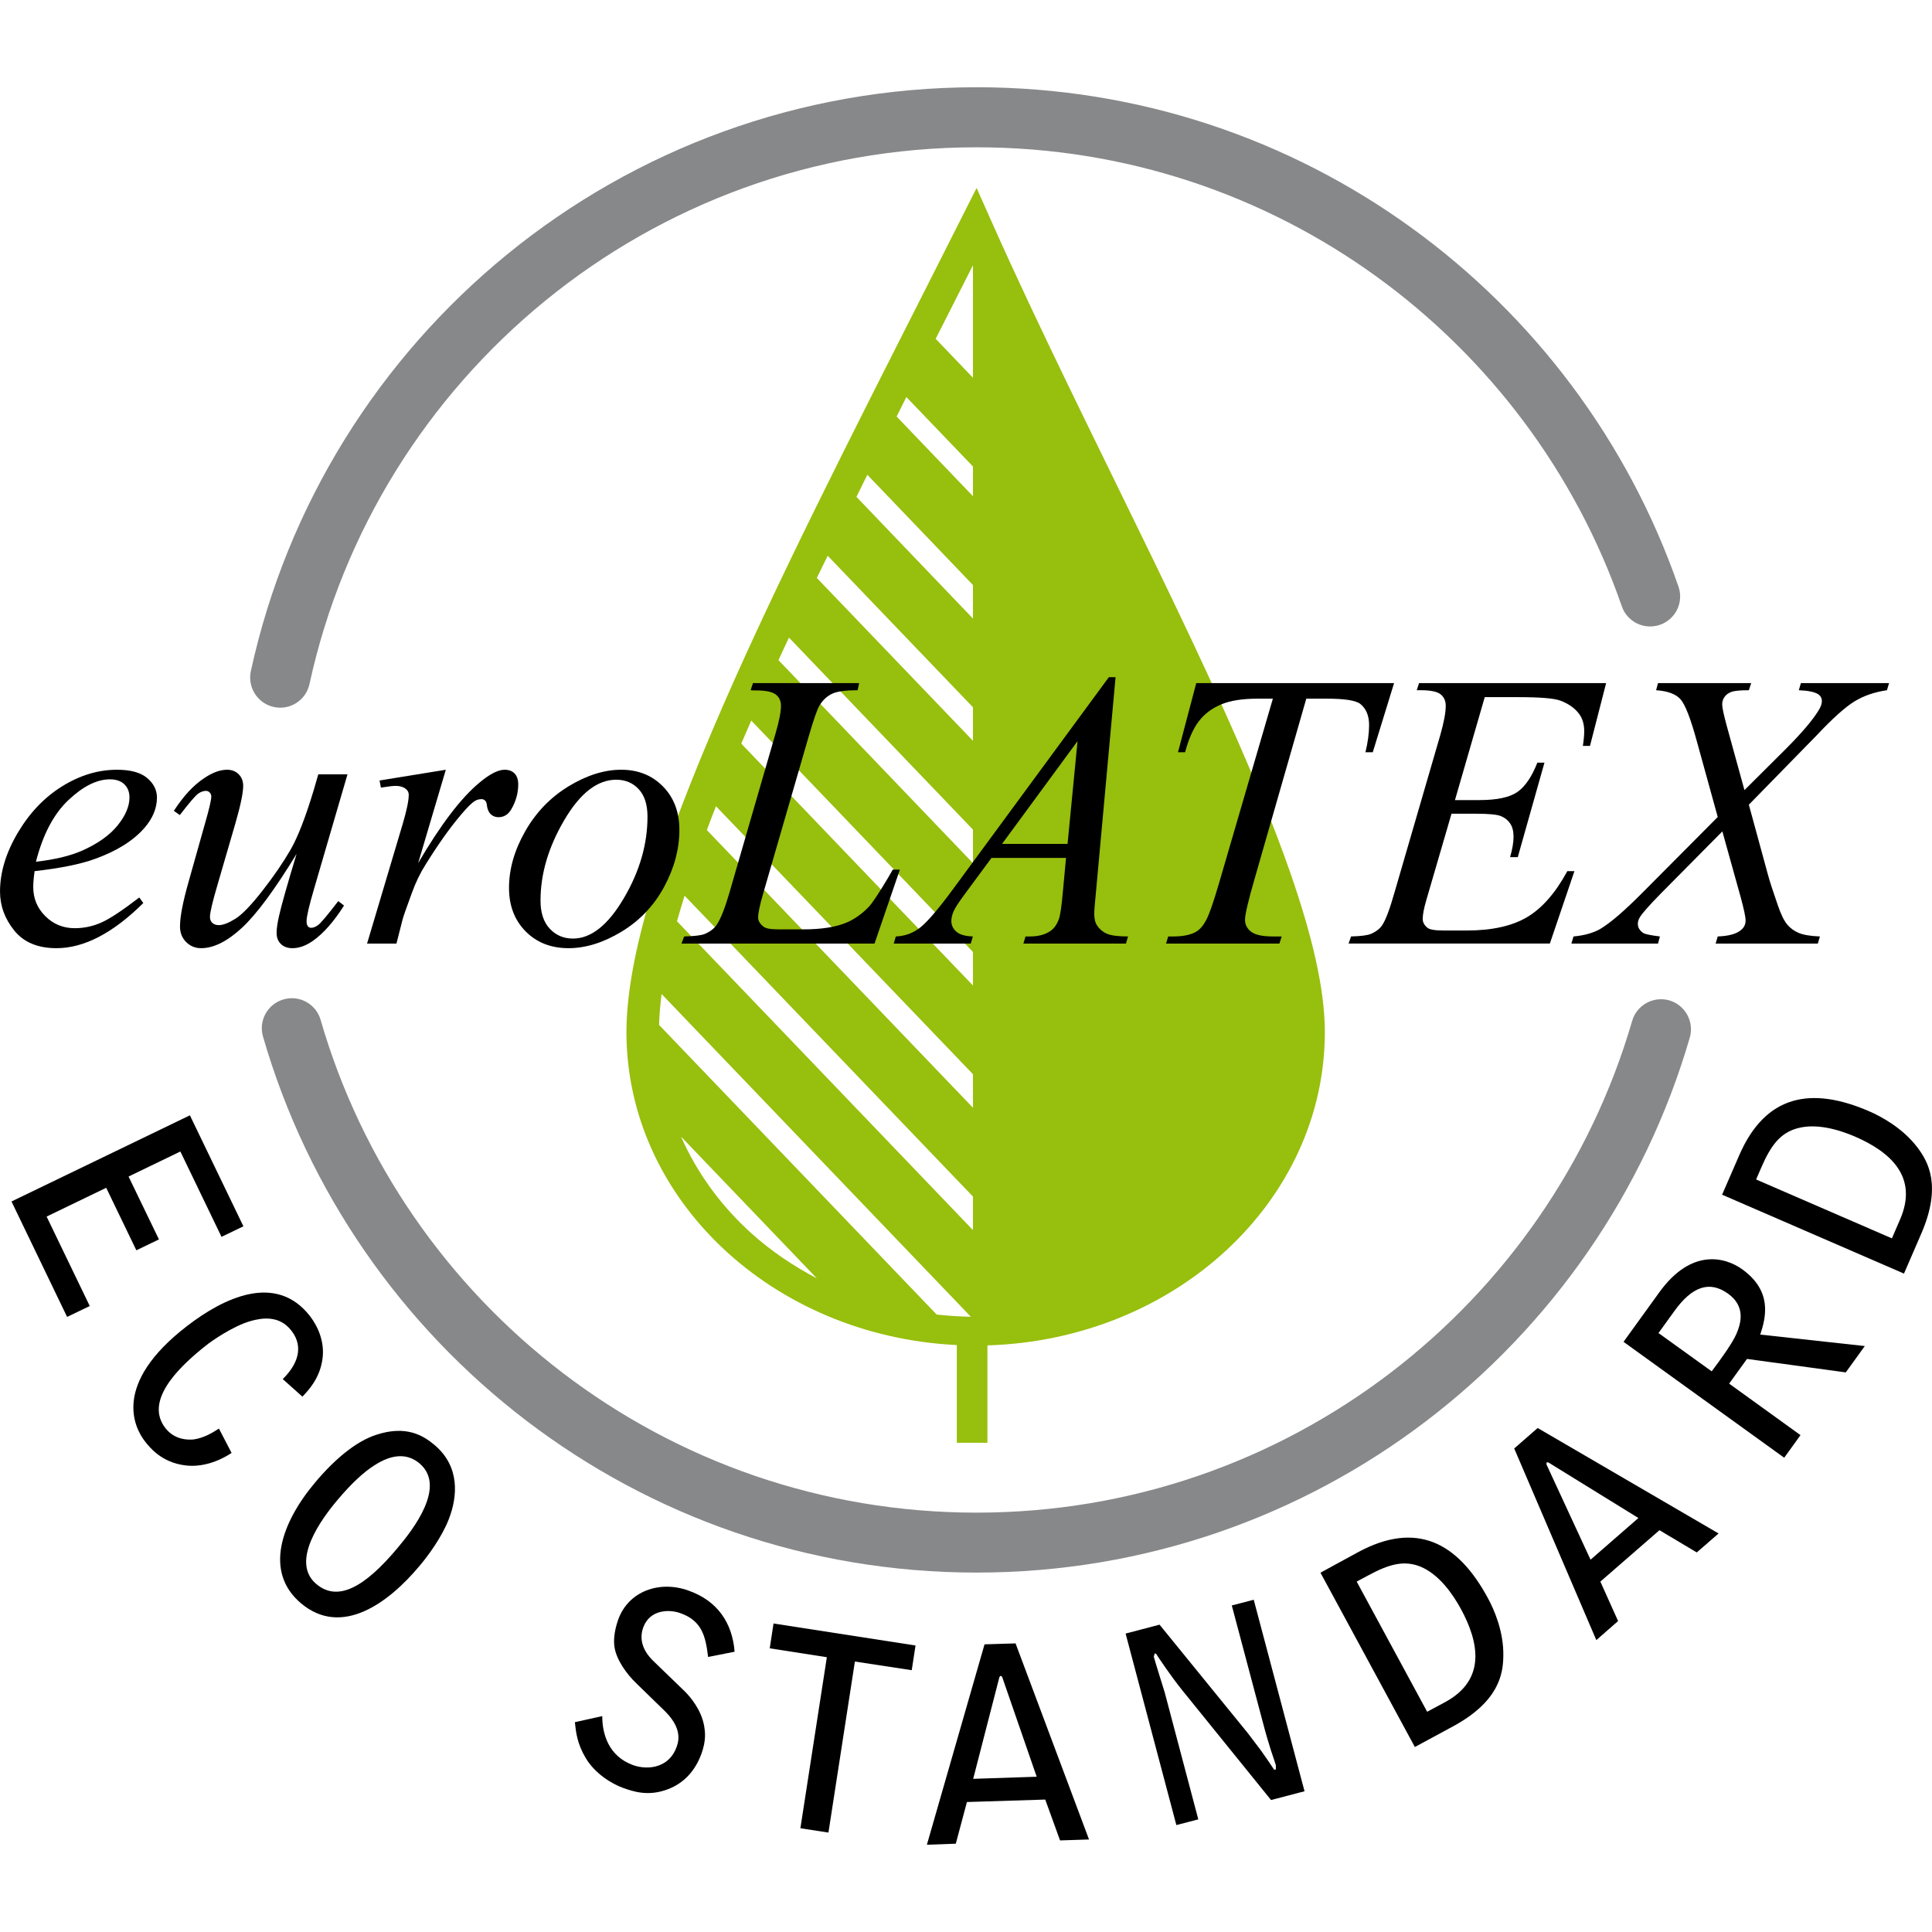
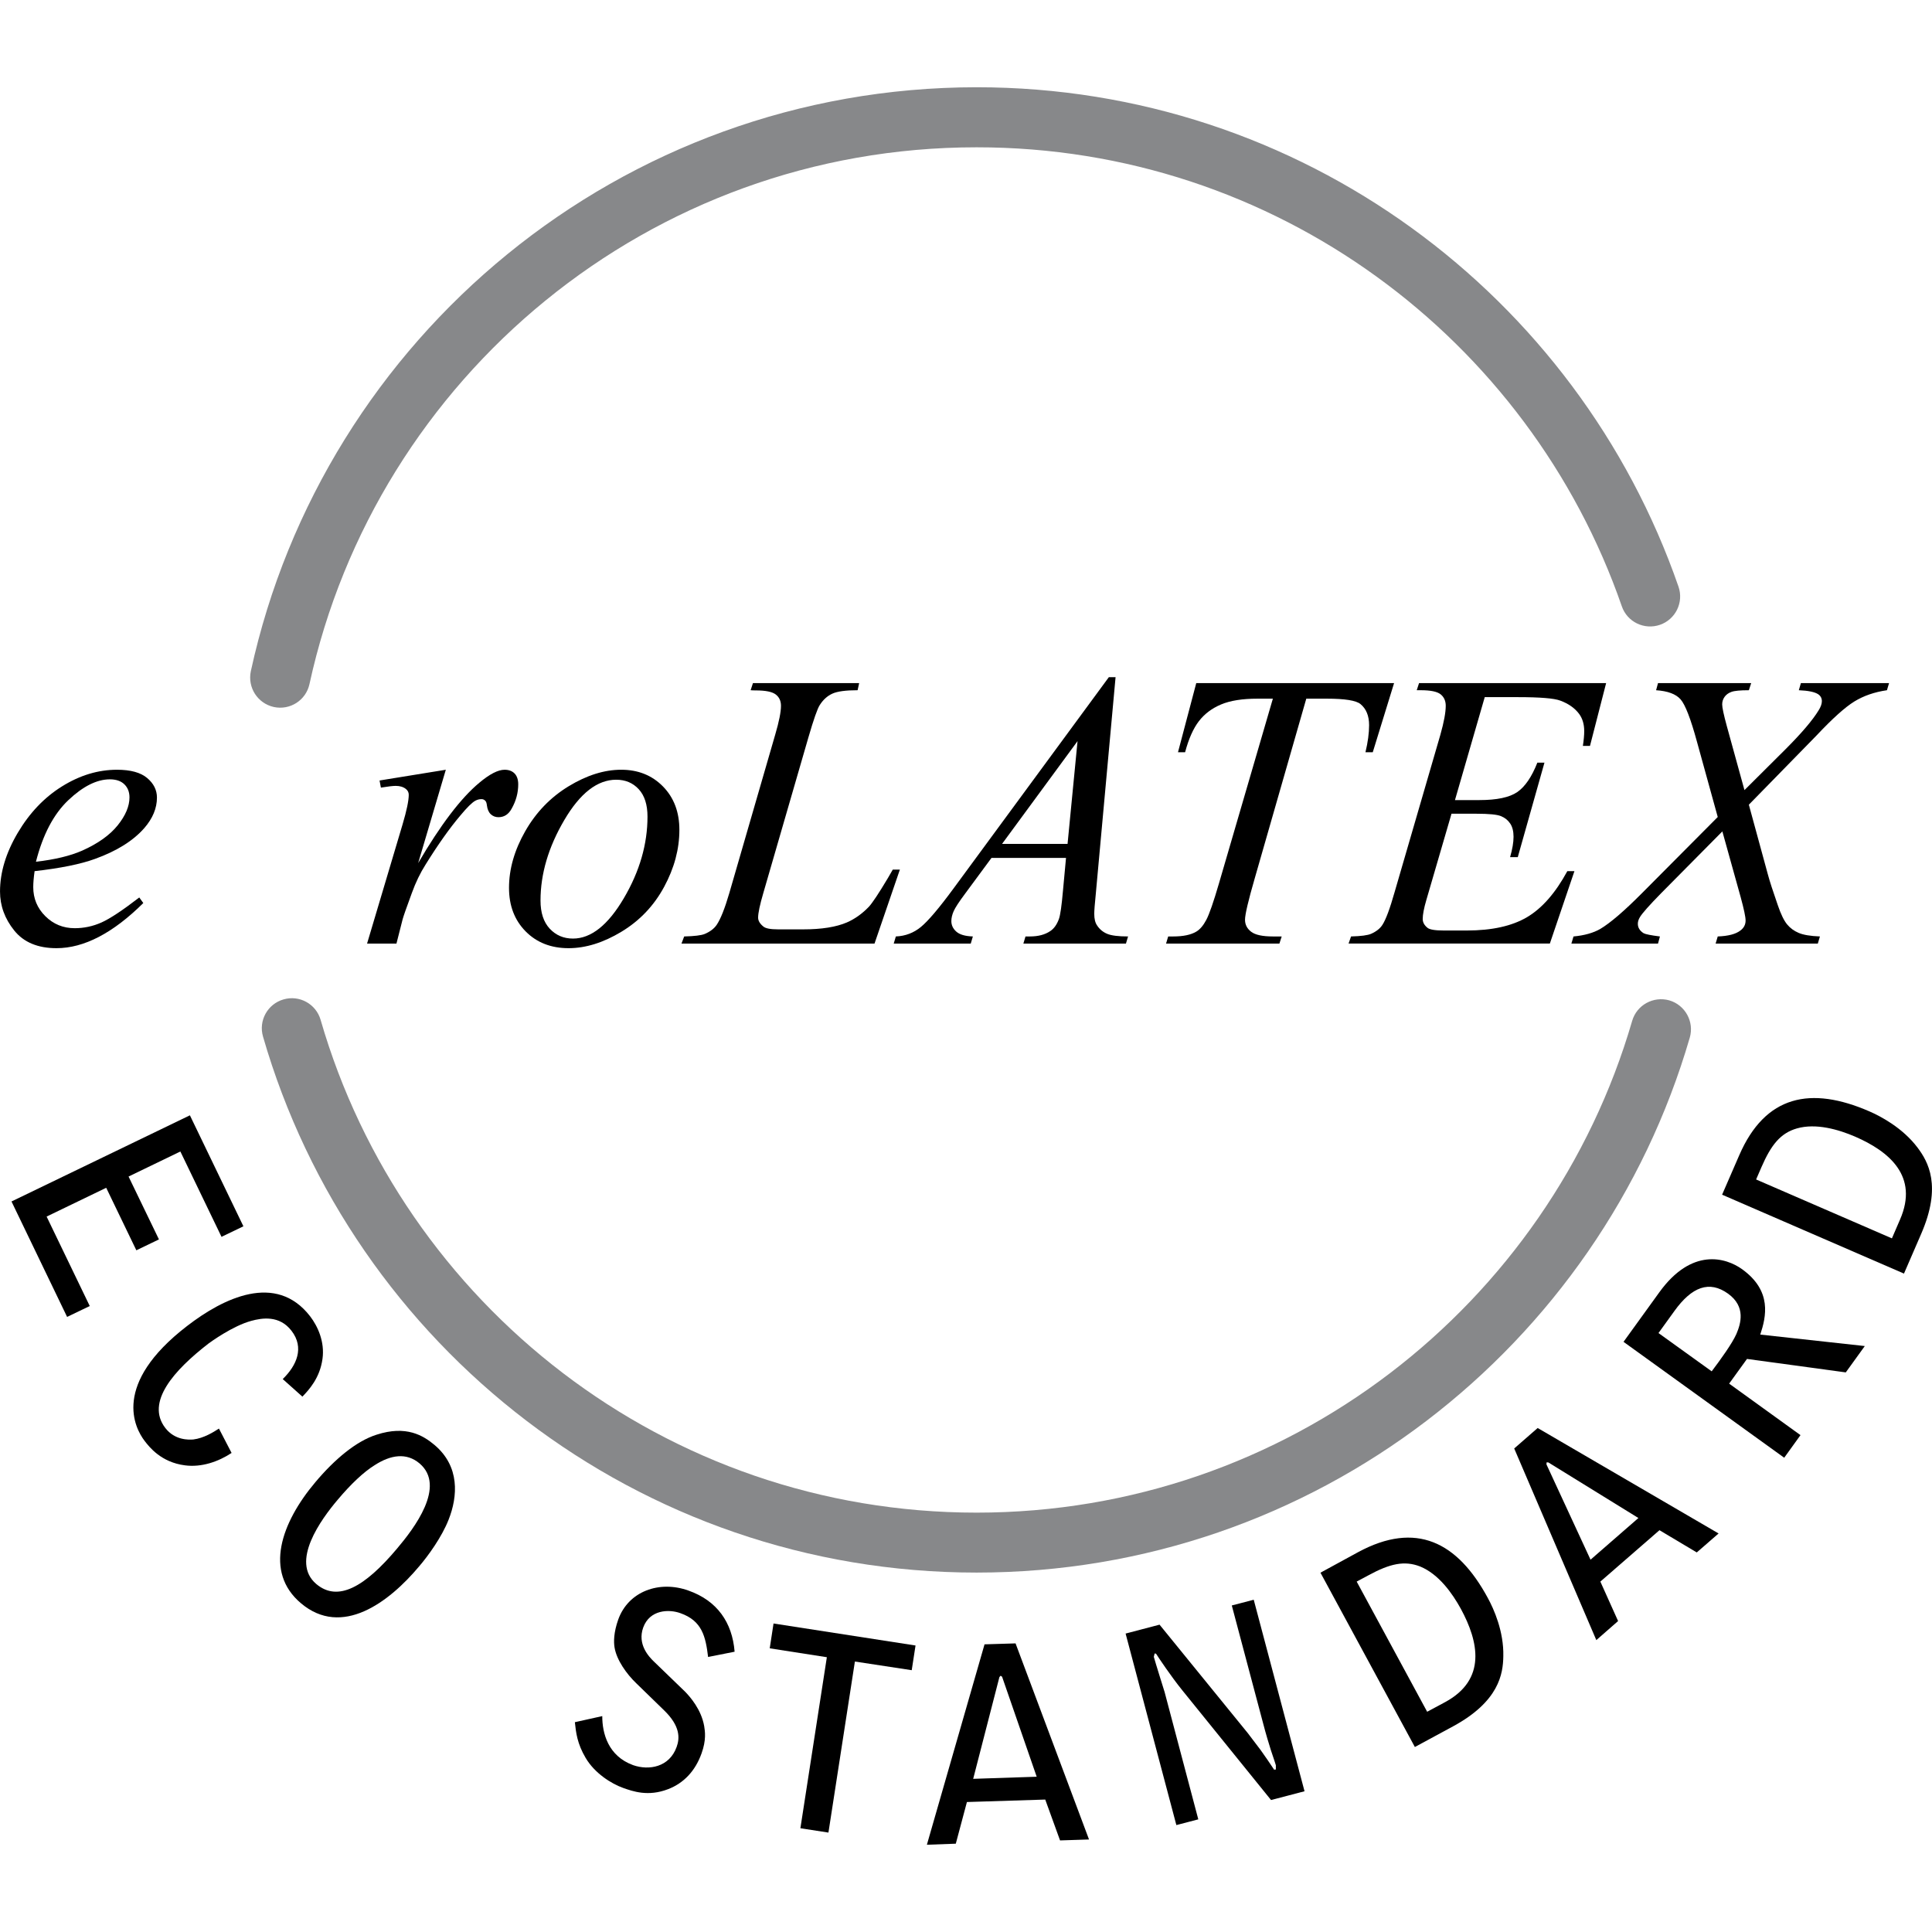
<svg xmlns="http://www.w3.org/2000/svg" version="1.2" baseProfile="tiny" id="Layer_1" x="0px" y="0px" width="674.305px" height="674.306px" viewBox="-0.006 -30.452 674.305 674.306" overflow="scroll" xml:space="preserve">
  <path fill="#87888A" d="M569.642,325.884c-28.828,99.084-120.369,171.602-228.805,171.602  c-108.602,0-200.224-72.686-228.949-172.009c-1.592-5.517-7.393-8.746-12.951-7.112c-5.555,1.596-8.764,7.396-7.151,12.955  c31.236,108.109,130.91,187.088,249.051,187.088c117.978,0,217.568-78.814,248.925-186.72c1.593-5.517-1.573-11.358-7.146-12.993  C577.077,317.141,571.252,320.287,569.642,325.884" />
  <path fill="#87888A" d="M108.009,208.296c23.308-107.09,118.713-187.375,232.828-187.335  c104.25-0.039,192.87,66.926,225.189,160.164c1.88,5.516,7.865,8.375,13.318,6.495s8.375-7.845,6.478-13.319  C550.642,72.811,454.258,0,340.837,0C216.668,0.042,112.912,87.273,87.54,203.801c-1.206,5.72,2.368,11.236,8.007,12.502  C101.206,217.53,106.782,213.974,108.009,208.296" />
  <polygon points="66.273,358.816 84.948,397.55 77.306,401.226 62.945,371.441 44.864,380.185 55.468,402.125 47.582,405.925   37.061,384.105 16.265,394.156 31.32,425.375 23.415,429.175 4.008,388.886 " />
  <path d="M98.674,450.871c4.822-4.699,7.663-10.914,3.044-16.877c-4.187-5.436-10.215-4.494-14.056-3.43  c-6.474,1.754-14.259,7.436-14.873,7.885c-11.99,9.271-22.062,20.467-15.094,29.5c3.349,4.328,8.192,4.125,9.764,4.004  c3.678-0.449,7.048-2.574,8.949-3.801l4.412,8.5c-4.555,3.023-10.481,5.105-16.282,4.328c-8.336-1.061-12.481-6.453-14.077-8.535  c-3.43-4.496-11.563-19.779,14.813-40.084c12.604-9.729,31.029-18.84,42.96-3.396c2.697,3.516,5.148,8.908,4.313,14.877  c-0.922,6.656-4.678,10.744-7.01,13.158L98.674,450.871z" />
  <path d="M146.396,480.287L146.396,480.287c-4.535-3.803-10.009-3.023-15.729,0.693c-3.679,2.287-8.192,6.494-12.853,12.057  c-5.678,6.699-16.627,21.609-7.414,29.375c7.519,6.332,16.875,1.059,28.171-12.381C144.478,503.046,155.833,488.253,146.396,480.287   M156.57,499.937c-2.371,6.047-7.13,12.625-10.255,16.26c-10.604,12.668-27.027,24.969-41.287,12.912  c-12.972-10.947-6.884-28.111,5.025-42.244c6.782-8.053,14.28-14.344,21.389-16.588c10.338-3.354,16.262,0.287,20.165,3.557  C160.553,481.345,159.778,491.81,156.57,499.937" />
  <path d="M247.132,547.865c-0.859-7.148-2.104-12.625-9.644-15.283c-4.002-1.467-10.745-1.264-13.011,5.029  c-2.086,5.842,1.96,10.133,3.738,11.846l10.868,10.5c1.838,1.879,5.657,6.256,6.681,12.014c0.284,1.797,0.796,4.82-0.922,9.563  c-2.185,6.129-6.229,10.379-11.664,12.463c-6.965,2.691-12.299,0.777-15.75-0.449c-4.004-1.432-9.889-5.07-13.056-10.5  c-2.921-4.945-3.35-8.787-3.738-12.422l9.563-2.125c-0.021,5.926,2.002,13.93,10.784,17.121c5.495,1.916,12.646,0.736,15.181-6.375  c1.102-3.023,1.305-7.273-4.415-12.787l-9.662-9.398c-3.349-3.189-6.884-8.129-7.599-12.506c-0.326-1.92-0.326-5.225,1.287-9.764  c3.535-9.846,14.34-13.768,24.534-10.092c9.949,3.514,15.262,11.074,16.079,21.328L247.132,547.865z" />
  <polygon points="319.532,543.859 318.204,552.478 298.368,549.457 289.134,609.152 279.347,607.642 288.581,547.949   268.644,544.841 269.972,536.179 " />
  <path d="M361.819,589.66L361.819,589.66l-12.074-34.889l-0.509-0.369l-0.432,0.49l-9.149,35.504L361.819,589.66z M364.803,597.628  l-27.336,0.861l-3.879,14.541l-10.093,0.371l20.123-69.949l10.826-0.33l25.639,68.439l-10.11,0.324L364.803,597.628z" />
  <path d="M392.851,539.693l11.848-3.107l30.787,37.84l4.496,5.92c0.777,1.066,4.089,5.844,4.717,6.867l0.593-0.084v-1.467  c-0.264-1.023-1.838-5.438-2.06-6.334c-1.312-4.172-2.228-7.645-2.819-9.932l-10.499-39.51l7.656-1.998l17.729,66.842l-11.685,3.064  l-30.967-38.287c-3.964-4.902-8.315-11.439-9.172-12.787l-0.49-0.084l-0.287,1.186c0.509,1.881,3.616,11.811,3.76,12.26  l11.763,44.455l-7.655,1.998L392.851,539.693z" />
  <path d="M473.503,521.554L473.503,521.554l24.598,45.432l6.315-3.391c14.522-7.883,11.619-21.125,5.472-32.479  c-3.022-5.521-7.765-12.178-14.24-14.834c-5.473-2.125-10.536-1.023-18.098,3.105L473.503,521.554z M493.809,579.287l-32.947-60.838  l13.176-7.189c20.161-10.871,34.624-3.598,45.23,16.012c2.119,3.846,5.615,11.729,5.412,20.307  c-0.084,6.172-1.491,15.814-17.588,24.52L493.809,579.287z" />
  <path d="M571.828,499.365L571.828,499.365l-31.44-19.408h-0.609l-0.042,0.695l15.385,33.258L571.828,499.365z M579.184,503.615  l-20.635,17.939l6.19,13.77l-7.598,6.654l-28.661-66.883l8.188-7.146l63.148,36.809l-7.62,6.621L579.184,503.615z" />
  <path d="M578.837,434.808L578.837,434.808l18.569,13.361c3.147-4.166,7.129-9.68,8.62-13.031c1.515-3.557,3.394-9.518-2.881-14.057  c-6.561-4.74-12.666-2.412-18.729,6.006L578.837,434.808z M566.637,437.875l12.487-17.283c11.296-15.647,23.185-12.176,28.925-8.045  c10.52,7.597,8.357,16.588,6.312,22.795l36.484,4.006l-6.639,9.193l-34.48-4.699l-6.23,8.621l24.902,17.977l-5.682,7.885  L566.637,437.875z" />
  <path d="M612.911,381.205L612.911,381.205l47.397,20.555l2.839-6.579c6.597-15.16-3.844-23.78-15.689-28.929  c-5.801-2.494-13.667-4.779-20.33-2.86c-5.675,1.637-8.967,5.681-12.379,13.567L612.911,381.205z M664.518,414.055l-63.479-27.537  l5.986-13.771c9.11-21,24.985-24.188,45.394-15.322c4.047,1.758,11.667,5.805,16.815,12.629c3.718,4.941,8.577,13.4,1.264,30.191  L664.518,414.055z" />
-   <path fill="#97BF0D" d="M462.393,329.69c-0.028-15.384-4.65-34.19-12.098-55.656c-22.383-64.283-70.937-152.197-104.55-227.875  l-4.896-11.018l-5.465,10.829c-27.146,53.948-56.247,109.946-78.608,159.829c-22.326,50-38.058,93.499-38.147,123.89  c0,58.521,51.063,106.221,115.313,109.309v34.109h10.686v-33.996C410.02,437.15,462.393,388.962,462.393,329.69z M339.58,62.119  v39.278l-13.017-13.601C330.909,79.251,335.276,70.664,339.58,62.119z M316.335,108.126l23.245,24.238v10.371l-26.646-27.809  C314.055,112.646,315.174,110.404,316.335,108.126z M302.708,135.25l36.872,38.485v11.703l-40.67-42.475  C300.182,140.38,301.391,137.872,302.708,135.25z M288.88,163.517l50.7,52.885v11.7l-54.499-56.836  C286.294,168.722,287.629,166.063,288.88,163.517z M275.363,192.089l64.217,67.016v11.703l-67.884-70.856  C272.885,197.369,274.112,194.708,275.363,192.089z M262.196,221.035l77.384,80.772v11.7l-80.876-84.417  C259.823,226.467,261.008,223.735,262.196,221.035z M249.883,250.933l89.697,93.538v11.702l-92.882-96.917  C247.709,256.521,248.784,253.711,249.883,250.933z M238.931,282.163l100.649,105.01v11.705L236.273,291.092  C237.087,288.206,238.009,285.168,238.931,282.163z M262.304,400.053c-10.623-9.572-19.006-21.048-24.625-33.813l47.402,49.469  C276.746,411.337,269.063,406.128,262.304,400.053z M230.021,327.264c0.09-3.384,0.395-6.953,0.88-10.791l107.932,112.644  c-4.038-0.072-7.989-0.342-11.919-0.762L230.021,327.264z" />
  <g>
    <g>
      <path d="M12.068,273.597c-0.314,2.236-0.47,4.092-0.47,5.564c0,3.978,1.407,7.363,4.223,10.156    c2.816,2.795,6.234,4.19,10.257,4.19c3.218,0,6.313-0.658,9.285-1.975c2.972-1.32,7.384-4.235,13.238-8.749l1.41,1.942    c-10.593,10.503-20.694,15.756-30.302,15.756c-6.525,0-11.44-2.056-14.747-6.168C1.655,290.2,0,285.665,0,280.703    c0-6.657,2.057-13.472,6.169-20.446c4.113-6.971,9.272-12.389,15.486-16.256c6.21-3.864,12.601-5.797,19.171-5.797    c4.738,0,8.246,0.96,10.527,2.882c2.278,1.921,3.418,4.199,3.418,6.836c0,3.711-1.476,7.265-4.424,10.659    c-3.888,4.427-9.611,8-17.163,10.727C28.18,271.14,21.141,272.57,12.068,273.597z M12.538,270.313    c6.612-0.76,12-2.056,16.154-3.888c5.499-2.457,9.62-5.396,12.371-8.814c2.748-3.421,4.122-6.672,4.122-9.754    c0-1.877-0.593-3.397-1.775-4.559c-1.185-1.162-2.874-1.745-5.062-1.745c-4.558,0-9.398,2.427-14.513,7.276    C18.716,253.678,14.951,260.84,12.538,270.313z" />
    </g>
    <g>
-       <path d="M121.272,239.811l-11.664,39.955c-1.745,5.944-2.616,9.698-2.616,11.263c0,0.802,0.146,1.395,0.437,1.775    c0.291,0.38,0.68,0.569,1.173,0.569c0.757,0,1.595-0.344,2.514-1.039c0.913-0.691,3.227-3.451,6.938-8.279l2.012,1.542    c-3.532,5.588-7.151,9.701-10.862,12.334c-2.457,1.7-4.825,2.55-7.105,2.55c-1.742,0-3.107-0.494-4.089-1.476    c-0.984-0.982-1.476-2.257-1.476-3.822c0-1.518,0.291-3.529,0.871-6.034c0.715-3.304,2.751-10.5,6.103-21.583    c-7.6,12.466-13.957,21.071-19.072,25.807c-5.118,4.738-9.868,7.108-14.247,7.108c-2.056,0-3.798-0.715-5.229-2.146    s-2.143-3.242-2.143-5.43c0-3.352,0.982-8.491,2.948-15.42l5.833-20.712c1.428-4.962,2.143-8.045,2.143-9.251    c0-0.536-0.188-0.994-0.568-1.374c-0.38-0.38-0.793-0.572-1.239-0.572c-0.94,0-1.88,0.335-2.816,1.006    c-0.94,0.67-3.062,3.152-6.37,7.441l-2.077-1.473c3.353-5.184,6.905-9.006,10.659-11.463c2.858-1.922,5.498-2.882,7.911-2.882    c1.652,0,3.005,0.523,4.056,1.574c1.047,1.05,1.574,2.403,1.574,4.056c0,2.413-0.895,6.726-2.682,12.939l-6.301,21.652    c-1.742,5.899-2.616,9.632-2.616,11.194c0,0.85,0.281,1.532,0.838,2.044c0.56,0.515,1.308,0.772,2.248,0.772    c1.473,0,3.394-0.736,5.765-2.212c2.368-1.476,5.531-4.75,9.485-9.82c3.957-5.073,7.217-9.833,9.788-14.28    c2.568-4.448,5.307-11.518,8.213-21.218l1.473-5.095H121.272L121.272,239.811z" />
-     </g>
+       </g>
    <g>
      <path d="M132.466,241.957l23.127-3.753l-9.653,32.58c7.821-13.364,14.927-22.703,21.32-28.021    c3.618-3.041,6.566-4.558,8.847-4.558c1.476,0,2.637,0.434,3.487,1.305c0.847,0.874,1.272,2.137,1.272,3.79    c0,2.948-0.76,5.765-2.278,8.446c-1.075,2.012-2.616,3.017-4.627,3.017c-1.026,0-1.91-0.335-2.646-1.005    c-0.74-0.671-1.197-1.7-1.377-3.086c-0.09-0.847-0.291-1.407-0.602-1.673c-0.359-0.359-0.784-0.539-1.275-0.539    c-0.76,0-1.473,0.179-2.143,0.539c-1.164,0.625-2.927,2.368-5.298,5.229c-3.708,4.379-7.731,10.054-12.065,17.025    c-1.877,2.951-3.487,6.279-4.828,9.991c-1.876,5.094-2.948,8.156-3.217,9.183l-2.146,8.446H128.11l12.4-41.631    c1.431-4.825,2.146-8.267,2.146-10.323c0-0.805-0.335-1.473-1.006-2.011c-0.895-0.713-2.077-1.072-3.553-1.072    c-0.94,0-2.661,0.201-5.163,0.604L132.466,241.957z" />
    </g>
    <g>
      <path d="M237.111,259.185c0,6.705-1.774,13.34-5.331,19.91c-3.553,6.57-8.5,11.775-14.846,15.618    c-6.348,3.846-12.514,5.768-18.503,5.768c-6.124,0-11.116-1.955-14.983-5.867c-3.867-3.912-5.798-8.973-5.798-15.184    c0-6.57,1.886-13.161,5.663-19.775c3.777-6.615,8.827-11.844,15.151-15.688c6.324-3.843,12.436-5.765,18.335-5.765    s10.757,1.942,14.58,5.831C235.202,247.922,237.111,252.975,237.111,259.185z M225.983,254.561c0-4.157-1.018-7.342-3.05-9.554    c-2.035-2.212-4.66-3.319-7.878-3.319c-6.57,0-12.613,4.705-18.132,14.112c-5.52,9.407-8.279,18.761-8.279,28.055    c0,4.247,1.072,7.519,3.218,9.82c2.146,2.301,4.849,3.454,8.111,3.454c6.3,0,12.212-4.682,17.731-14.047    C223.223,273.723,225.983,264.213,225.983,254.561z" />
    </g>
    <g>
      <path d="M305.219,298.871h-67.372l0.937-2.481c3.577-0.087,5.968-0.377,7.174-0.871c1.877-0.805,3.263-1.853,4.155-3.152    c1.386-2.053,2.861-5.765,4.427-11.125l16.022-55.307c1.341-4.559,2.008-7.911,2.008-10.057c0-1.697-0.613-3.014-1.841-3.954    c-1.23-0.94-3.543-1.407-6.941-1.407c-0.76,0-1.362-0.024-1.808-0.069l0.805-2.479h37.068l-0.535,2.479    c-4.157,0-7.105,0.404-8.849,1.207c-1.745,0.805-3.197,2.125-4.358,3.957c-0.805,1.207-2.125,4.96-3.957,11.263l-15.752,54.367    c-1.207,4.11-1.811,6.971-1.811,8.578c0,1.075,0.604,2.102,1.811,3.086c0.76,0.671,2.481,1.006,5.163,1.006h8.782    c6.39,0,11.46-0.805,15.217-2.416c2.769-1.206,5.316-3.017,7.642-5.429c1.251-1.341,3.463-4.669,6.636-9.988l1.745-3.017h2.479    L305.219,298.871z" />
    </g>
    <g>
      <path d="M389.349,205.89l-6.9,75.618c-0.359,3.532-0.539,5.854-0.539,6.971c0,1.79,0.335,3.152,1.006,4.092    c0.85,1.296,1.999,2.257,3.454,2.882c1.454,0.625,3.896,0.937,7.339,0.937l-0.736,2.481h-35.798l0.739-2.481h1.542    c2.903,0,5.271-0.626,7.104-1.877c1.293-0.847,2.3-2.257,3.018-4.223c0.491-1.383,0.958-4.648,1.407-9.788l1.07-11.529h-26.01    l-9.249,12.535c-2.101,2.816-3.421,4.84-3.957,6.067c-0.536,1.23-0.805,2.379-0.805,3.454c0,1.431,0.581,2.658,1.745,3.685    c1.162,1.03,3.083,1.589,5.765,1.676l-0.736,2.481h-26.884l0.739-2.481c3.308-0.132,6.223-1.239,8.746-3.316    c2.526-2.081,6.292-6.513,11.296-13.308l54.304-73.876H389.349z M376.078,228.212l-26.345,35.867h22.86L376.078,228.212z" />
    </g>
    <g>
      <path d="M417.508,207.97h69.045l-7.439,24.133h-2.55c0.85-3.532,1.273-6.684,1.273-9.452c0-3.263-1.005-5.723-3.017-7.375    c-1.521-1.251-5.431-1.877-11.729-1.877h-7.177l-17.965,62.613c-2.281,7.866-3.418,12.715-3.418,14.547    c0,1.697,0.712,3.095,2.143,4.19c1.432,1.096,3.957,1.641,7.579,1.641h3.083l-0.803,2.481h-39.558l0.742-2.481h1.742    c3.483,0,6.166-0.557,8.045-1.676c1.293-0.757,2.467-2.131,3.516-4.122c1.054-1.987,2.514-6.202,4.394-12.637l18.839-64.556h-5.43    c-5.232,0-9.446,0.67-12.637,2.012c-3.197,1.341-5.777,3.283-7.746,5.831c-1.964,2.547-3.574,6.168-4.825,10.862h-2.479    L417.508,207.97z" />
    </g>
    <g>
      <path d="M518.197,212.864l-10.393,35.929h8.513c6.075,0,10.481-0.925,13.206-2.78c2.724-1.856,5.069-5.286,7.04-10.291h2.478    l-9.314,32.981h-2.682c0.802-2.769,1.203-5.139,1.203-7.105c0-1.922-0.389-3.463-1.173-4.625c-0.778-1.161-1.851-2.023-3.215-2.58    c-1.365-0.56-4.238-0.838-8.614-0.838h-8.65l-8.78,30.099c-0.852,2.906-1.271,5.118-1.271,6.636c0,1.164,0.557,2.191,1.67,3.083    c0.761,0.628,2.664,0.94,5.699,0.94h8.046c8.716,0,15.695-1.542,20.951-4.625c5.25-3.086,9.955-8.447,14.109-16.091h2.479    l-8.578,25.274h-70.254l0.868-2.481c3.489-0.087,5.836-0.401,7.039-0.937c1.79-0.805,3.083-1.832,3.892-3.086    c1.203-1.832,2.634-5.675,4.292-11.529L502.71,226c1.251-4.424,1.874-7.797,1.874-10.123c0-1.697-0.593-3.026-1.772-3.987    c-1.185-0.961-3.502-1.443-6.938-1.443h-1.413l0.809-2.479h65.291l-5.633,21.918h-2.479c0.312-2.053,0.467-3.774,0.467-5.16    c0-2.368-0.58-4.358-1.742-5.968c-1.52-2.053-3.729-3.619-6.632-4.69c-2.149-0.805-7.088-1.206-14.816-1.206L518.197,212.864    L518.197,212.864z" />
    </g>
    <g>
      <path d="M628.541,207.97h30.771l-0.736,2.479c-4.334,0.629-8.124,1.934-11.362,3.921c-3.244,1.991-7.656,5.957-13.241,11.901    l-23.598,24.133l6.639,24.334c0.622,2.326,1.784,5.923,3.484,10.793c1.071,3.128,2.147,5.34,3.22,6.636    c1.072,1.299,2.425,2.293,4.053,2.984c1.636,0.694,4.102,1.107,7.411,1.239l-0.735,2.481h-35.666l0.735-2.481    c3.664-0.132,6.305-0.826,7.914-2.077c1.203-0.895,1.809-2.057,1.809-3.487c0-1.248-0.58-3.999-1.742-8.243l-6.369-22.861    l-21.316,21.521c-4.16,4.244-6.639,7.037-7.44,8.378c-0.496,0.805-0.742,1.586-0.742,2.347c0,1.341,0.671,2.436,2.012,3.286    c0.629,0.356,2.526,0.736,5.699,1.138l-0.671,2.481h-30.23l0.736-2.481c3.802-0.356,6.902-1.228,9.32-2.613    c3.525-2.101,8.398-6.279,14.611-12.535l26.411-26.549l-7.236-26.21c-2.19-8.045-4.102-12.993-5.734-14.849    c-1.629-1.853-4.478-2.915-8.549-3.185l0.671-2.478h32.517l-0.808,2.478c-2.993,0-5.017,0.192-6.064,0.572    c-1.054,0.38-1.854,0.961-2.411,1.742c-0.563,0.781-0.839,1.664-0.839,2.649c0,1.071,0.532,3.574,1.604,7.506l6.172,22.392    l14.276-14.211c5.634-5.633,9.494-10.167,11.596-13.609c0.76-1.207,1.144-2.281,1.144-3.218c0-1.026-0.426-1.832-1.274-2.413    c-1.209-0.805-3.466-1.275-6.771-1.41L628.541,207.97z" />
    </g>
  </g>
</svg>